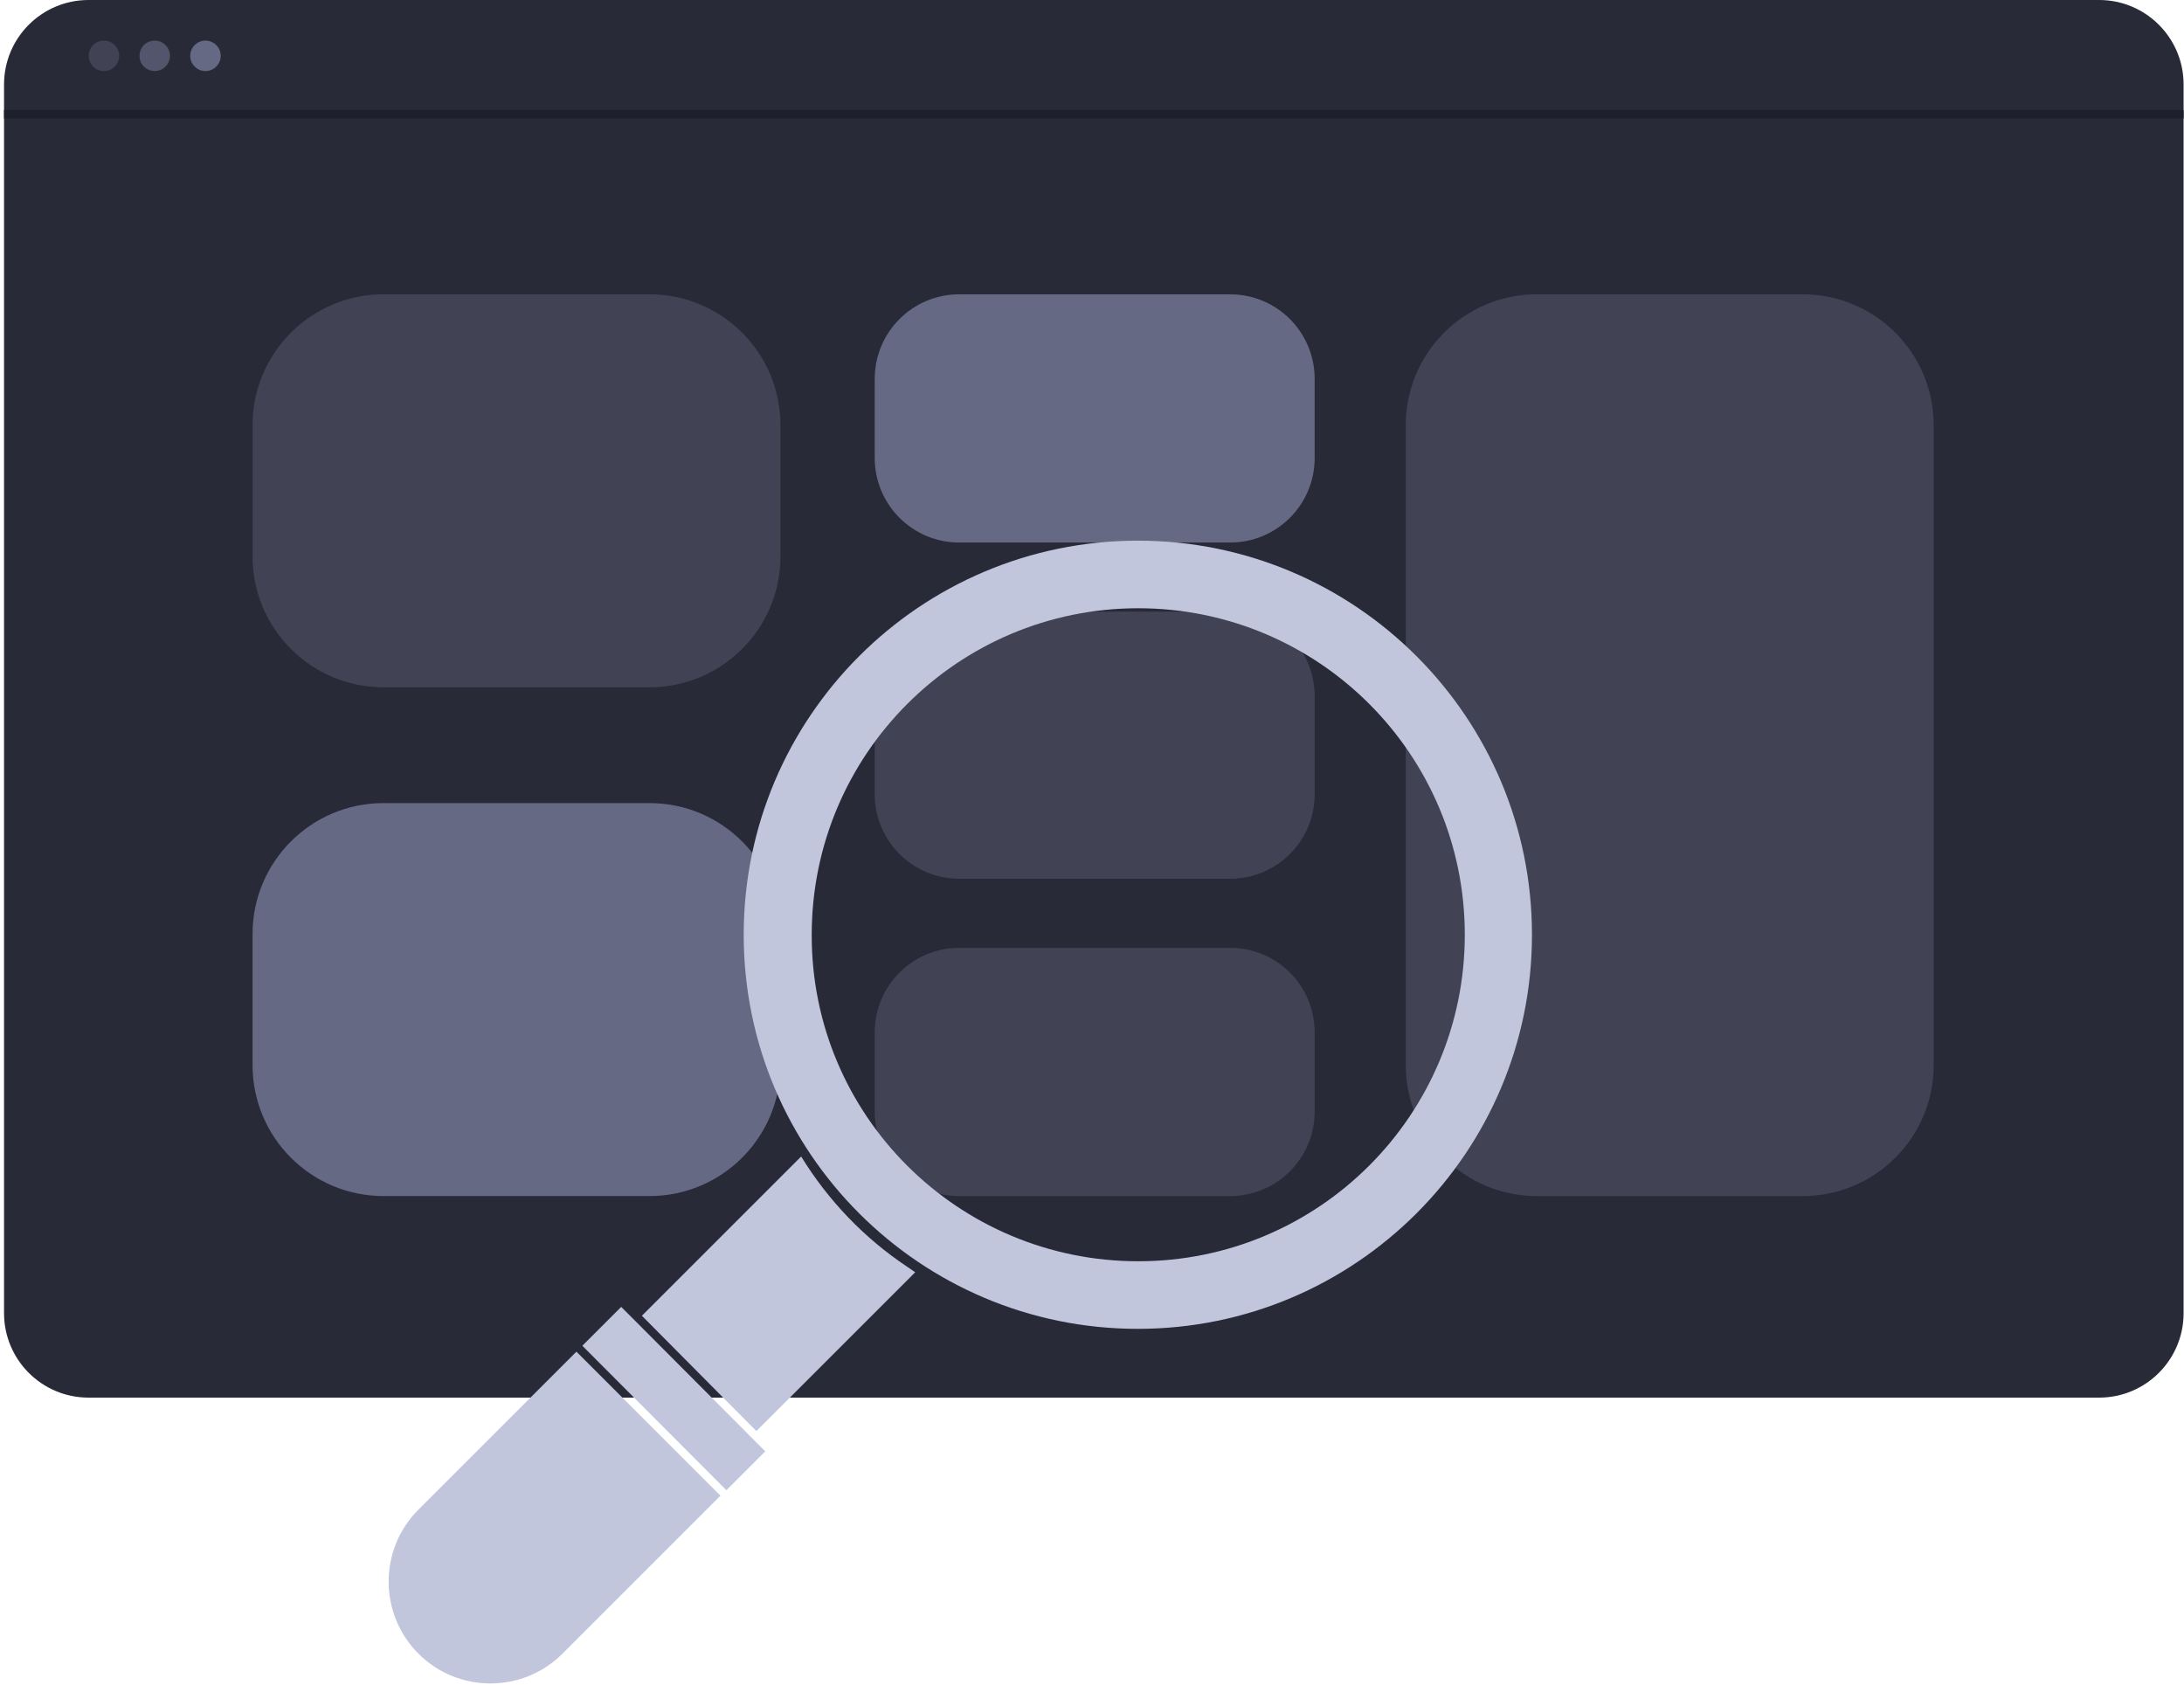
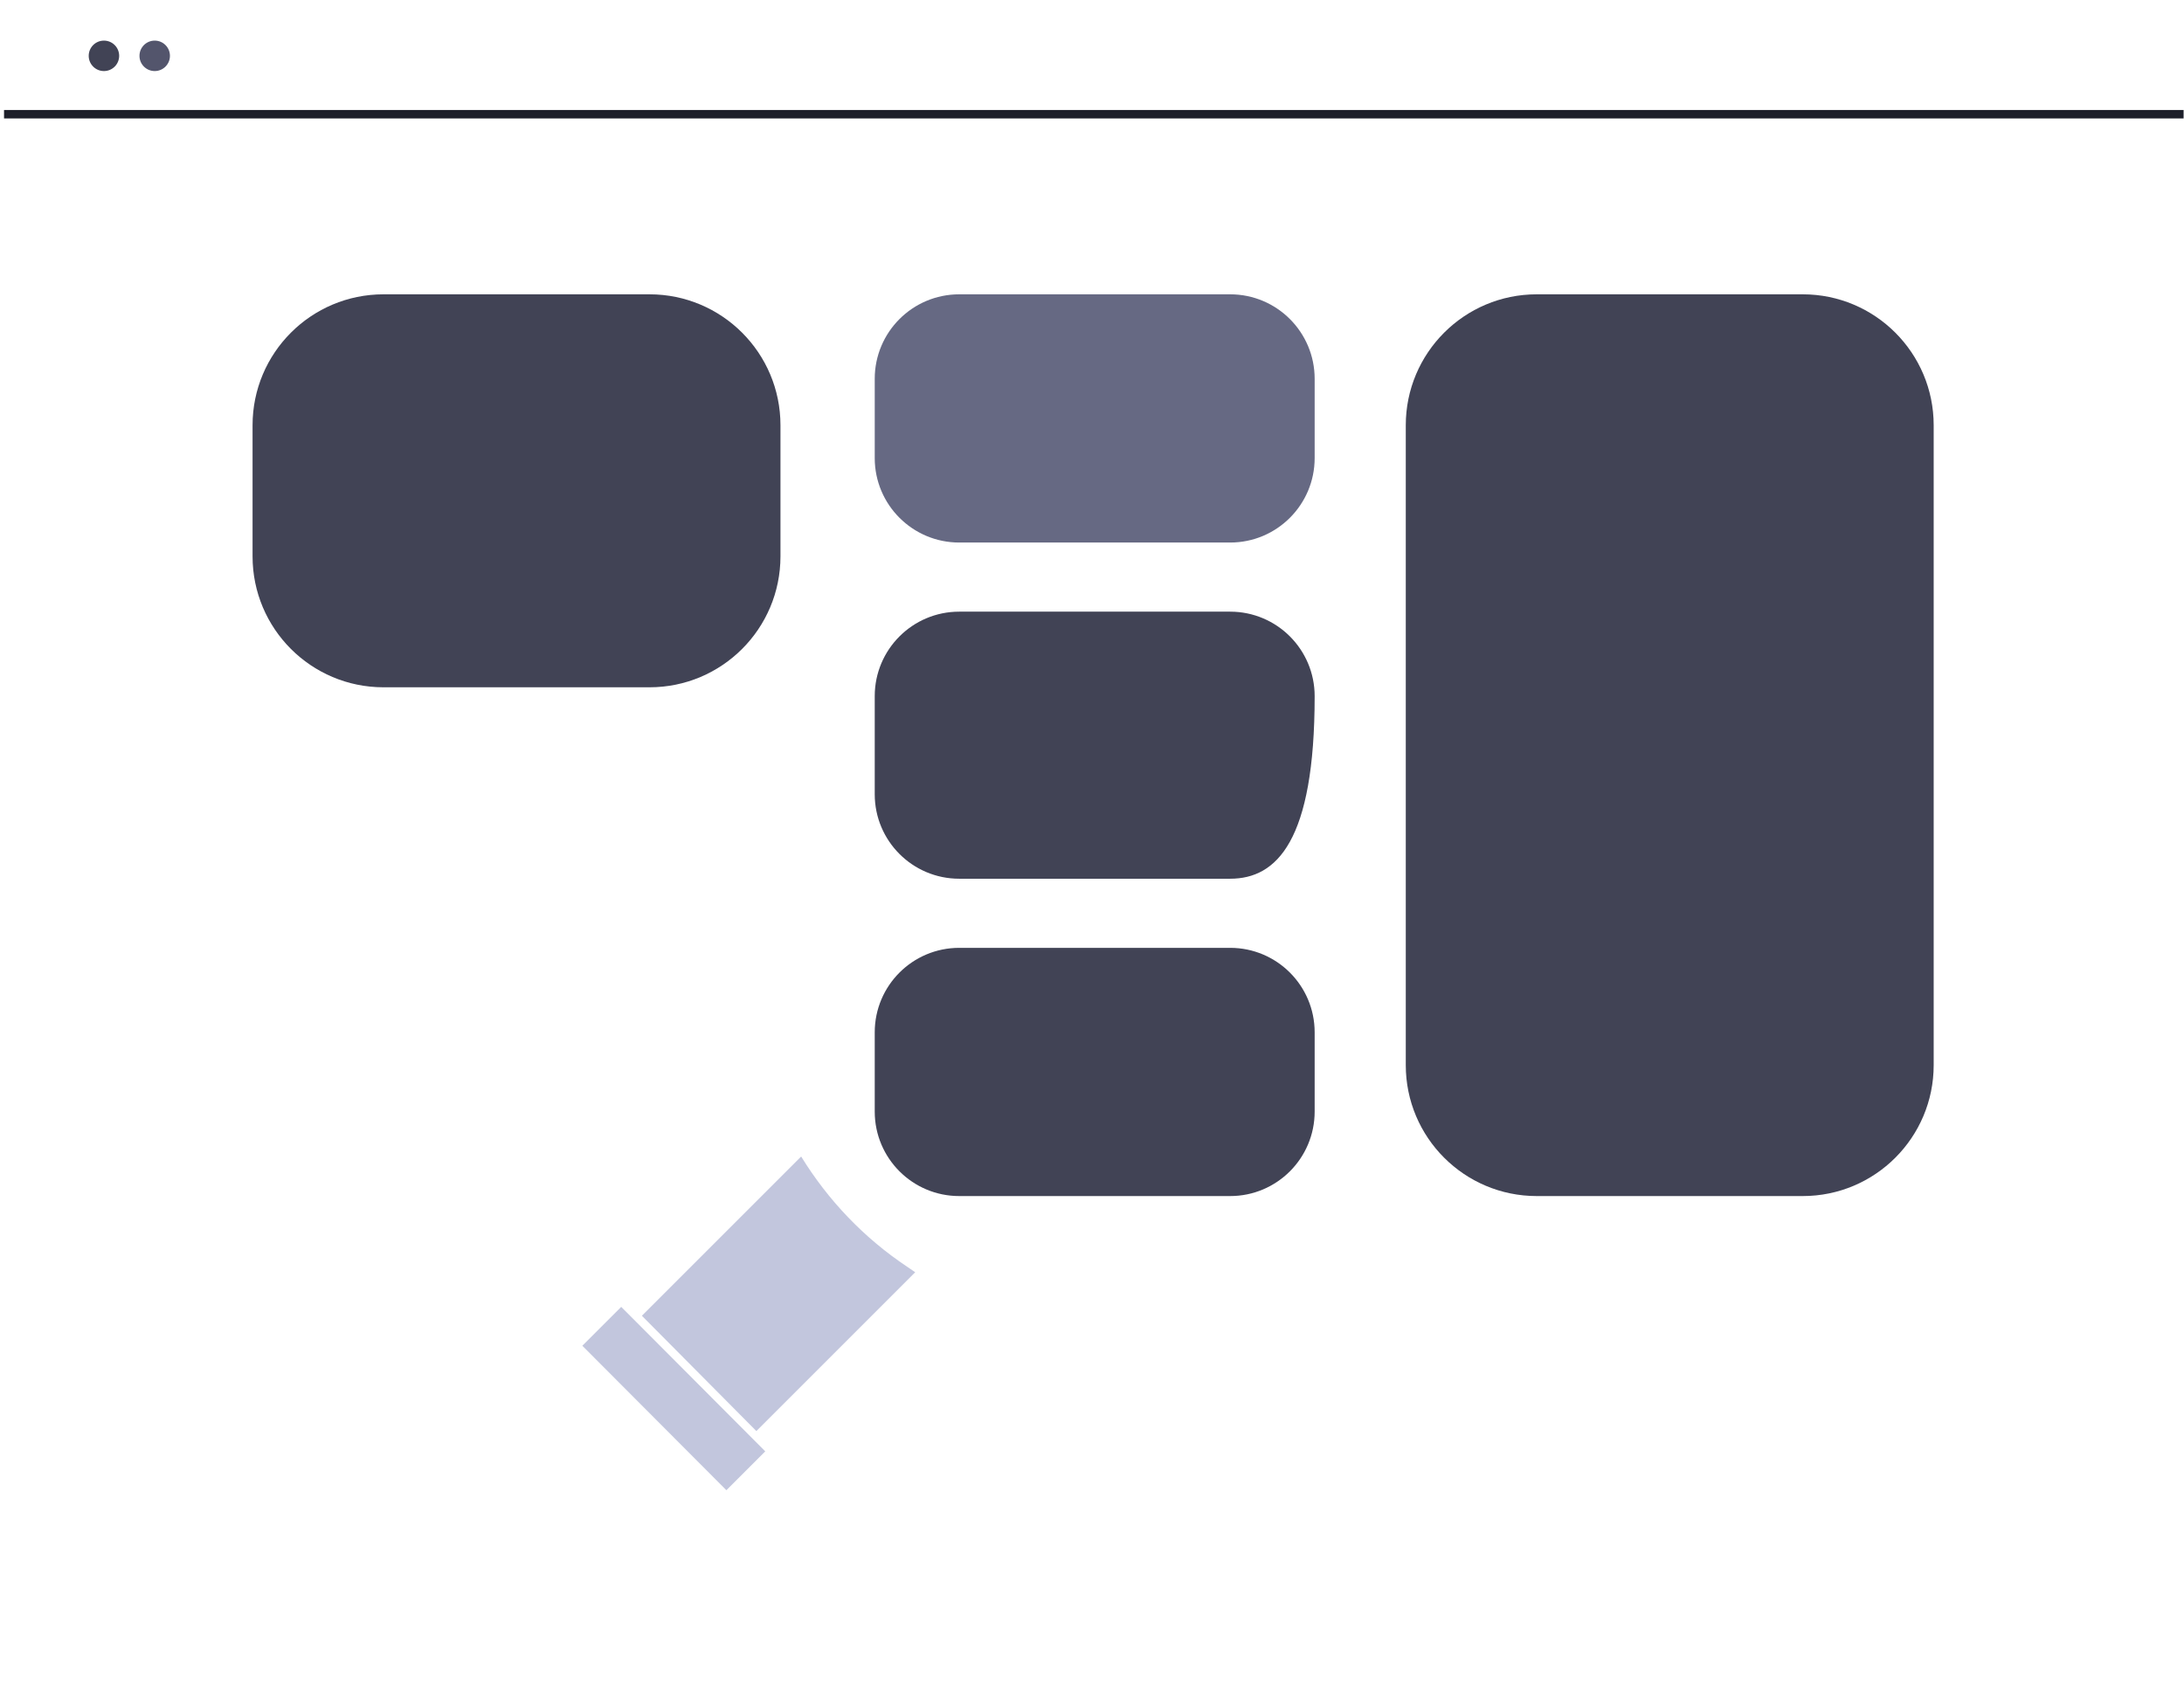
<svg xmlns="http://www.w3.org/2000/svg" width="517" height="399" viewBox="0 0 517 399" fill="none">
-   <path d="M20.956 0H496.905C507.95 0 516.905 8.954 516.905 20V310.88C516.905 321.926 507.95 330.88 496.905 330.88H20.956C9.91 330.88 0.956 321.926 0.956 310.88V20C0.956 8.954 9.91 0 20.956 0Z" fill="#282A38" />
  <line y1="-1" x2="515.949" y2="-1" transform="matrix(-1 0 0 1 516.905 28.041)" stroke="#1D1F2A" stroke-width="2" />
-   <circle r="3.605" transform="matrix(-1 0 0 1 48.64 13.219)" fill="#666983" />
  <circle r="3.605" transform="matrix(-1 0 0 1 36.623 13.219)" fill="#53556C" />
  <circle r="3.605" transform="matrix(-1 0 0 1 24.605 13.219)" fill="#414355" />
  <path d="M363.778 69.679H426.744C443.865 69.679 457.744 83.559 457.744 100.679V252.163C457.744 269.284 443.865 283.163 426.744 283.163H363.778C346.657 283.163 332.778 269.284 332.778 252.163V100.679C332.778 83.559 346.657 69.679 363.778 69.679Z" fill="#414355" />
  <path d="M227.068 69.679H291.207C302.252 69.679 311.207 78.634 311.207 89.68V108.443C311.207 119.489 302.252 128.443 291.207 128.443H227.068C216.023 128.443 207.068 119.489 207.068 108.443V89.679C207.068 78.634 216.023 69.679 227.068 69.679Z" fill="#666983" />
-   <path d="M227.068 144.808H291.207C302.252 144.808 311.207 153.762 311.207 164.808V188.035C311.207 199.08 302.252 208.035 291.207 208.035H227.068C216.023 208.035 207.068 199.08 207.068 188.035V164.808C207.068 153.762 216.023 144.808 227.068 144.808Z" fill="#414355" />
+   <path d="M227.068 144.808H291.207C302.252 144.808 311.207 153.762 311.207 164.808C311.207 199.08 302.252 208.035 291.207 208.035H227.068C216.023 208.035 207.068 199.08 207.068 188.035V164.808C207.068 153.762 216.023 144.808 227.068 144.808Z" fill="#414355" />
  <path d="M227.068 224.399H291.207C302.252 224.399 311.207 233.353 311.207 244.399V263.163C311.207 274.208 302.252 283.163 291.207 283.163H227.068C216.023 283.163 207.068 274.208 207.068 263.163V244.399C207.068 233.353 216.023 224.399 227.068 224.399Z" fill="#414355" />
  <path d="M90.787 69.679H153.753C170.874 69.679 184.753 83.559 184.753 100.679V131.714C184.753 148.835 170.874 162.714 153.753 162.714H90.787C73.666 162.714 59.787 148.835 59.787 131.714V100.679C59.787 83.559 73.666 69.679 90.787 69.679Z" fill="#414355" />
-   <path d="M90.787 190.128H153.753C170.874 190.128 184.753 204.007 184.753 221.128V252.163C184.753 269.284 170.874 283.163 153.753 283.163H90.787C73.666 283.163 59.787 269.284 59.787 252.163V221.128C59.787 204.007 73.666 190.128 90.787 190.128Z" fill="#666983" />
-   <path d="M99.05 357.4L136.45 320L170.55 354.1L133.15 391.5C123.75 400.9 108.45 400.9 99.05 391.5C89.65 382.1 89.65 366.8 99.05 357.4Z" fill="#C2C6DD" />
  <path d="M150.55 312.9L181.15 343.6L171.95 352.8L137.85 318.6L147.05 309.4L150.55 312.9Z" fill="#C2C6DD" />
  <path d="M151.95 311.5L189.65 273.8C196.05 284.2 204.55 293.1 214.75 299.9L216.65 301.2L179.05 338.8L151.95 311.5Z" fill="#C2C6DD" />
-   <path d="M176.05 221.3C176.05 169.8 217.85 128 269.35 128C320.85 128 362.65 169.8 362.65 221.3C362.65 272.8 320.85 314.6 269.35 314.6C217.85 314.6 176.05 272.8 176.05 221.3ZM269.45 298.6C312.15 298.6 346.75 264 346.75 221.3C346.75 178.6 312.15 144 269.45 144C226.75 144 192.15 178.6 192.15 221.3C192.05 264 226.75 298.6 269.45 298.6Z" fill="#C2C6DD" />
</svg>